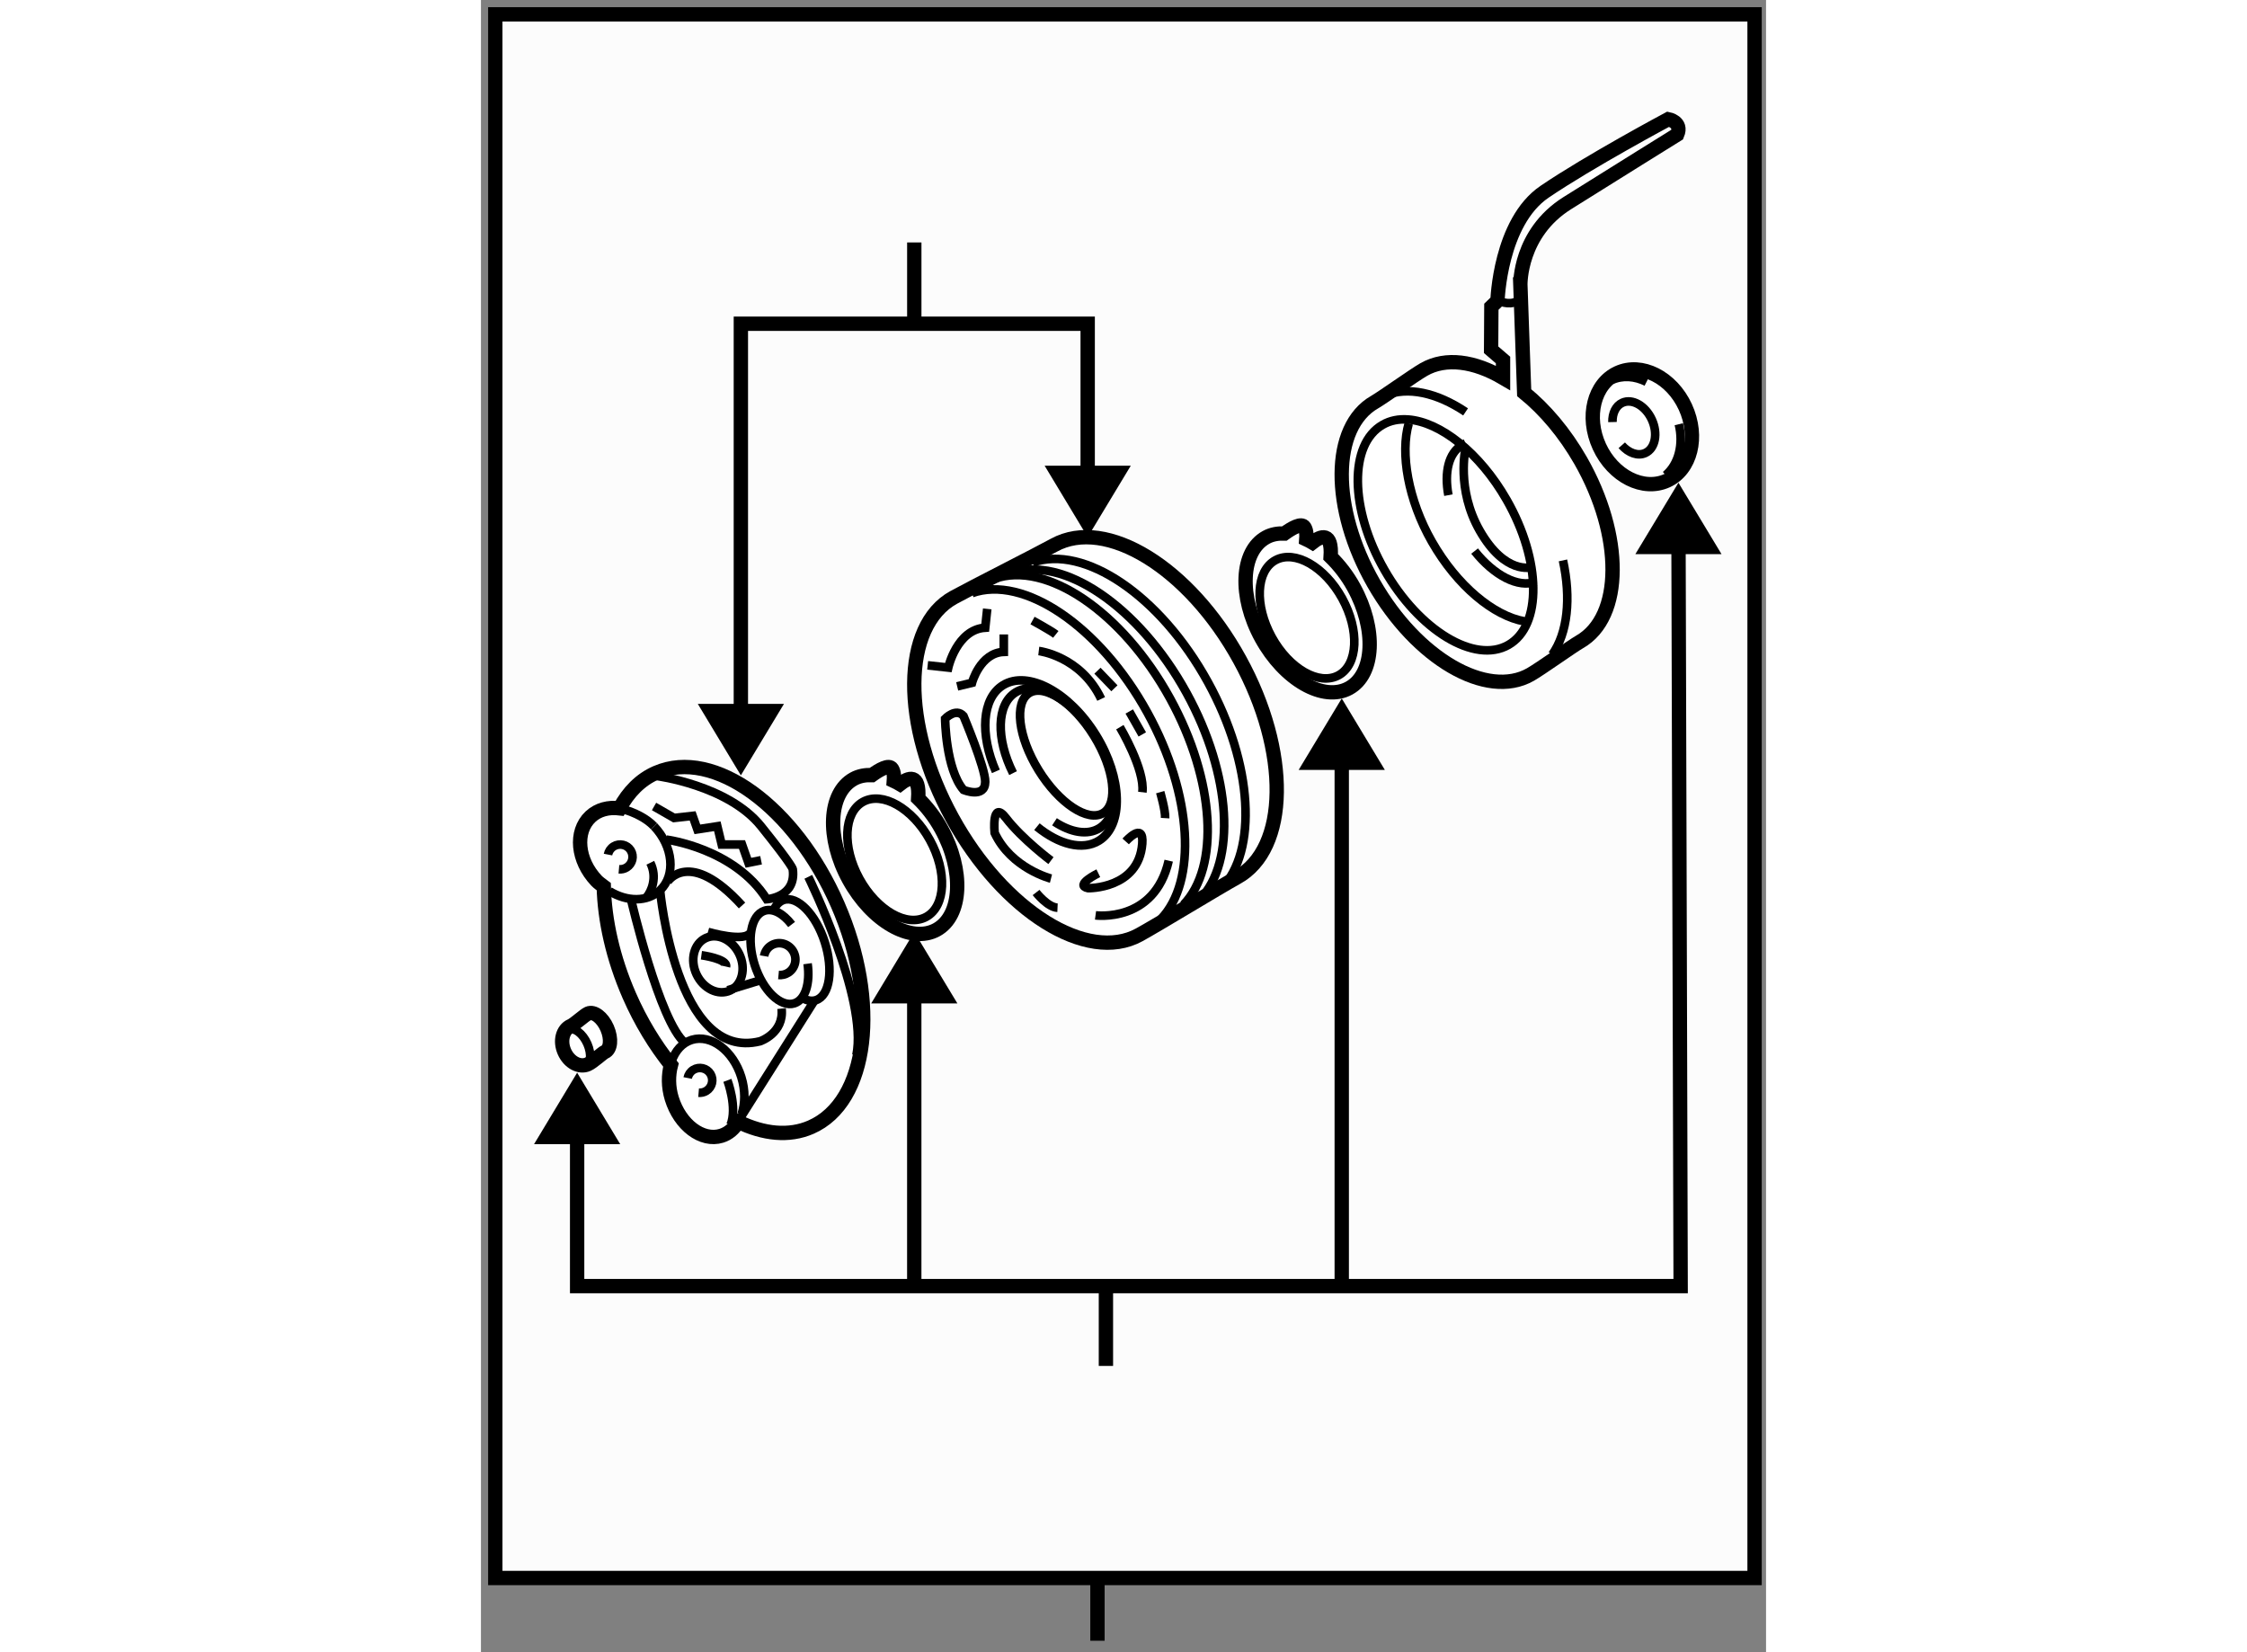
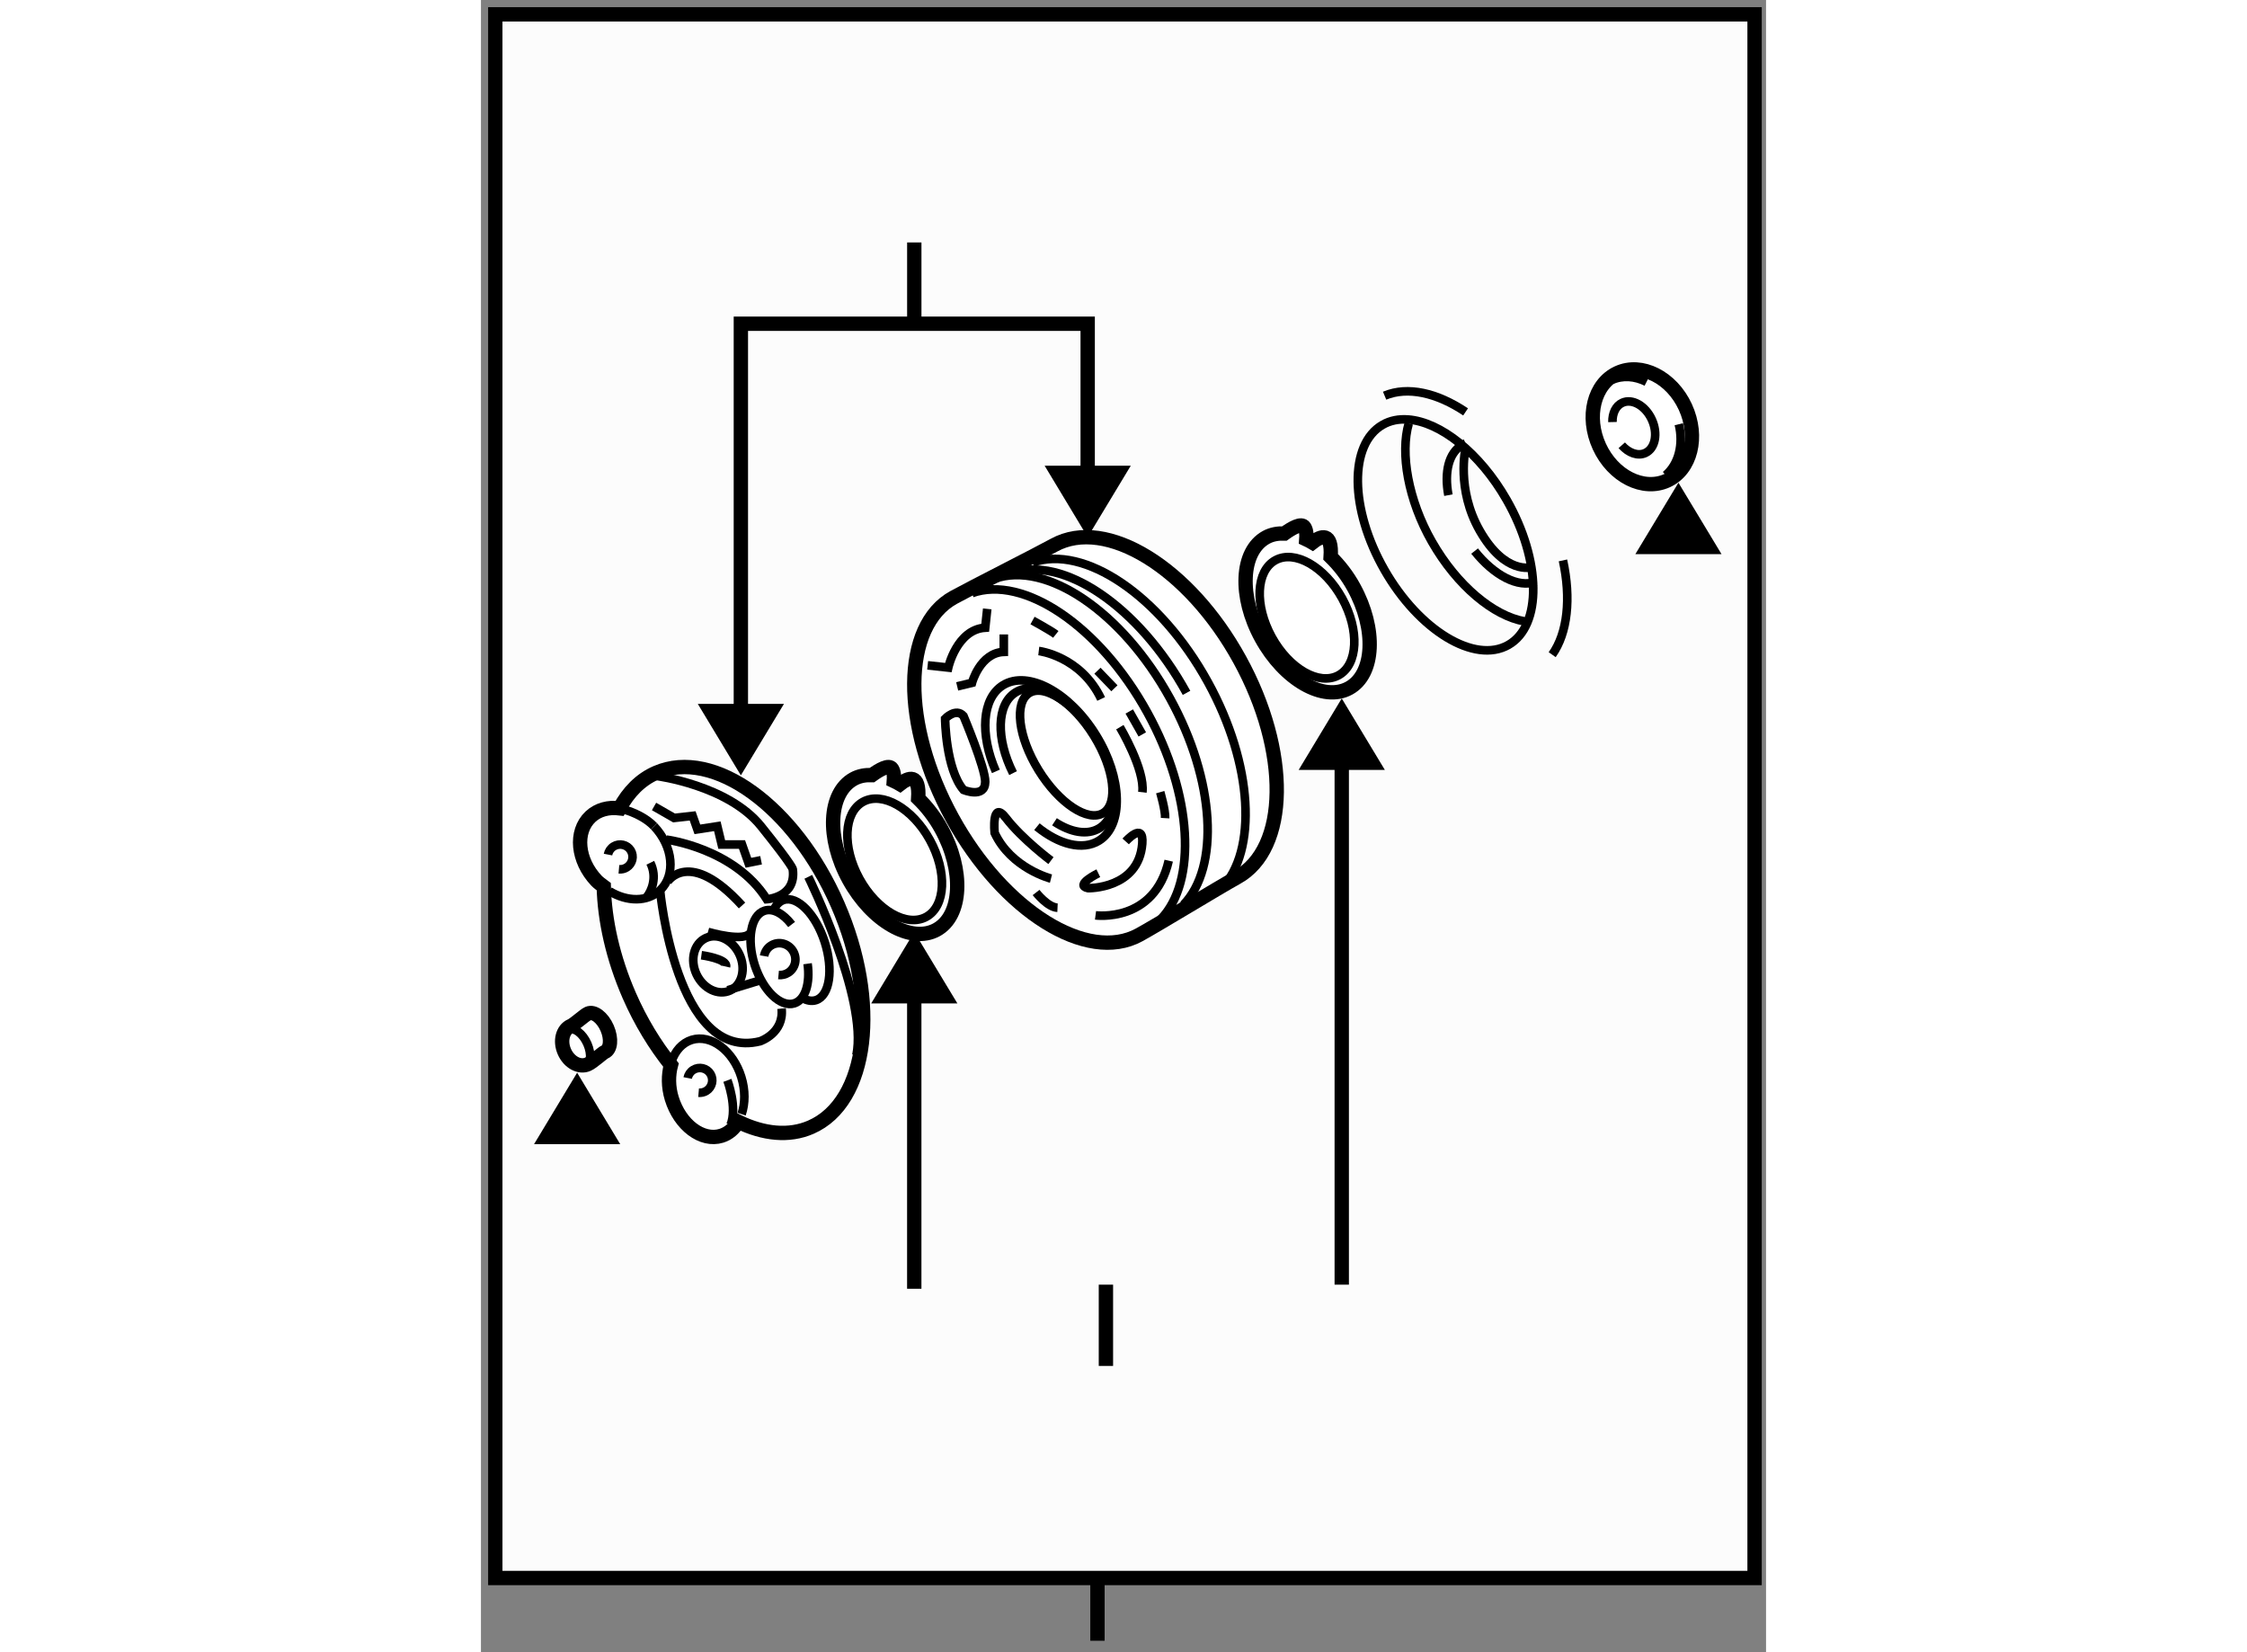
<svg xmlns="http://www.w3.org/2000/svg" version="1.1" x="0px" y="0px" width="244.8px" height="180px" viewBox="116 74.594 44.816 57.619" enable-background="new 0 0 244.8 180" xml:space="preserve">
  <rect x="116" y="74.594" width="44.816" height="57.619" fill="#808080" stroke="none" />
  <g>
    <rect x="116.5" y="75.094" fill="#FCFCFC" stroke="#000000" stroke-width="0.5" width="43.916" height="54.531" />
    <line fill="#FCFCFC" stroke="#000000" stroke-width="0.5" x1="137.5" y1="131.813" x2="137.5" y2="129.625" />
  </g>
  <g>
-     <path fill="#FFFFFF" stroke="#000000" stroke-width="0.5" d="M153.885,81.678c1.678-1.053,3.834-2.392,3.834-2.392    c0.188-0.442-0.313-0.536-0.313-0.536s-2.75,1.469-4.313,2.531s-1.642,3.802-1.642,3.802l-0.214,0.208l-0.009,1.5l0.416,0.358    v0.623c-0.996-0.585-1.996-0.73-2.761-0.293c-0.354,0.203-1.442,0.981-1.716,1.138c-1.519,0.867-1.534,3.698-0.033,6.322    c1.497,2.621,3.946,4.047,5.466,3.178c0.354-0.202,1.442-0.981,1.716-1.138c1.519-0.868,1.532-3.7,0.034-6.322    c-0.558-0.975-1.246-1.782-1.969-2.369l-0.133-3.772C152.25,84.516,152.207,82.73,153.885,81.678z" />
    <path fill="none" stroke="#000000" stroke-width="0.3" d="M148.334,89.224c1.12,0.083,2.497,1.158,3.437,2.803    c1.211,2.118,1.239,4.383,0.062,5.057s-3.116-0.501-4.326-2.618c-1.212-2.12-1.239-4.384-0.062-5.057    C147.708,89.257,148.01,89.199,148.334,89.224" />
    <path fill="none" stroke="#000000" stroke-width="0.3" d="M153.734,94.137c0.288,1.329,0.163,2.529-0.376,3.288" />
    <path fill="none" stroke="#000000" stroke-width="0.3" d="M147.514,88.393c0.807-0.336,1.828-0.101,2.824,0.565" />
    <path fill="none" stroke="#000000" stroke-width="0.3" d="M152.394,96.264c-1.078-0.191-2.347-1.234-3.229-2.776    c-0.838-1.465-1.109-3.099-0.809-4.128" />
    <path fill="none" stroke="#000000" stroke-width="0.3" d="M152.782,94.882c-0.601,0.227-1.455-0.219-2.13-1.07" />
    <path fill="none" stroke="#000000" stroke-width="0.3" d="M149.739,91.862c-0.15-0.799,0.008-1.478,0.477-1.746    c0.037-0.021,0.076-0.04,0.116-0.055" />
    <path fill="none" stroke="#000000" stroke-width="0.3" d="M150.338,90.225c0,0-0.334,1.429,0.496,2.879    c0.884,1.545,1.798,1.271,1.798,1.271" />
-     <path fill="none" stroke="#000000" stroke-width="0.3" d="M151.547,85.109c0,0,0.438,0.172,0.656-0.078" />
  </g>
  <g>
    <path fill="#FFFFFF" stroke="#000000" stroke-width="0.5" d="M128.439,106.137c-1.489-3.413-4.325-5.468-6.332-4.592    c-0.544,0.237-0.967,0.671-1.271,1.237c-0.384-0.046-0.751,0.043-1.018,0.294c-0.554,0.524-0.459,1.523,0.211,2.231    c0.079,0.082,0.168,0.14,0.254,0.206c0.029,1.176,0.318,2.49,0.888,3.797c0.401,0.918,0.901,1.733,1.455,2.425    c-0.092,0.349-0.099,0.754,0.029,1.17c0.285,0.924,1.057,1.505,1.728,1.298c0.25-0.077,0.449-0.253,0.587-0.491    c0.886,0.431,1.771,0.525,2.535,0.191C129.511,113.028,129.931,109.552,128.439,106.137z" />
    <path fill="none" stroke="#000000" stroke-width="0.3" d="M122.646,111.613c0.126-0.371,0.371-0.651,0.706-0.755    c0.67-0.206,1.443,0.375,1.728,1.299c0.143,0.462,0.136,0.921,0.01,1.292" />
    <path fill="none" stroke="#000000" stroke-width="0.3" d="M122.036,103.409c0.671,0.708,0.766,1.707,0.211,2.231    c-0.439,0.416-1.153,0.408-1.765,0.033" />
    <path fill="none" stroke="#000000" stroke-width="0.3" d="M121,102.828c0.331,0.095,0.76,0.291,1.035,0.581" />
    <path fill="none" stroke="#000000" stroke-width="0.3" d="M125.875,107.935c0.025-0.146,0.107-0.281,0.24-0.365    c0.255-0.162,0.596-0.082,0.761,0.179c0.167,0.261,0.096,0.604-0.158,0.765c-0.104,0.067-0.225,0.093-0.341,0.082" />
    <path fill="none" stroke="#000000" stroke-width="0.3" d="M120.43,104.396c0.022-0.113,0.09-0.218,0.196-0.284    c0.203-0.126,0.471-0.065,0.597,0.137c0.126,0.203,0.063,0.47-0.141,0.596c-0.084,0.053-0.179,0.072-0.271,0.064" />
    <path fill="none" stroke="#000000" stroke-width="0.3" d="M123.209,112.188c0.022-0.113,0.09-0.218,0.196-0.284    c0.203-0.126,0.471-0.065,0.597,0.137c0.126,0.203,0.063,0.47-0.141,0.596c-0.084,0.053-0.18,0.072-0.271,0.064" />
    <path fill="none" stroke="#000000" stroke-width="0.3" d="M124.594,112.27c0,0,0.359,0.949,0.109,1.559" />
    <path fill="none" stroke="#000000" stroke-width="0.3" d="M121.906,104.682c0.249,0.504,0.048,0.992-0.141,1.215" />
    <path fill="none" stroke="#000000" stroke-width="0.3" d="M122.247,105.641c0,0,0.55,6,3.487,5.266c0,0,0.844-0.281,0.75-1.141" />
    <ellipse transform="matrix(0.905 -0.426 0.426 0.905 -34.246 63.276)" fill="none" stroke="#000000" stroke-width="0.3" cx="124.243" cy="108.148" rx="0.825" ry="1.008" />
    <path fill="none" stroke="#000000" stroke-width="0.3" d="M127.391,108.202c0.095,0.686-0.079,1.259-0.463,1.382    c-0.478,0.153-1.096-0.446-1.382-1.337c-0.286-0.893-0.133-1.74,0.344-1.893c0.299-0.096,0.652,0.103,0.944,0.481" />
    <path fill="none" stroke="#000000" stroke-width="0.3" d="M126.199,106.354c0.08-0.191,0.201-0.325,0.36-0.376    c0.48-0.154,1.119,0.504,1.43,1.469c0.309,0.965,0.173,1.873-0.306,2.026c-0.153,0.049-0.322,0.016-0.492-0.084" />
    <line fill="none" stroke="#000000" stroke-width="0.3" x1="124.609" y1="109.126" x2="125.769" y2="108.771" />
    <path fill="none" stroke="#000000" stroke-width="0.3" d="M123.916,107.094c0,0,1.351,0.396,1.485,0" />
    <path fill="none" stroke="#000000" stroke-width="0.3" d="M123.688,107.906c0,0,0.922,0.125,0.859,0.398" />
    <path fill="none" stroke="#000000" stroke-width="0.3" d="M122.508,105.344c0,0,0.755-1.196,2.597,0.828" />
    <path fill="none" stroke="#000000" stroke-width="0.3" d="M122.469,103.875c0,0,2.375,0.299,3.5,2.079c0,0,1.031-0.063,0.906-1.04    c0,0,0.047-0.07-1.106-1.505s-3.644-1.753-3.644-1.753" />
    <polyline fill="none" stroke="#000000" stroke-width="0.3" points="122.036,102.719 122.734,103.119 123.382,103.047     123.547,103.516 124.243,103.409 124.396,104.046 125.104,104.046 125.328,104.682 125.769,104.594   " />
    <path fill="none" stroke="#000000" stroke-width="0.3" d="M127.416,105.172c0,0,2.084,4.234,1.678,6.219" />
-     <line fill="none" stroke="#000000" stroke-width="0.3" x1="125.016" y1="113.625" x2="127.625" y2="109.495" />
-     <path fill="none" stroke="#000000" stroke-width="0.3" d="M121.229,105.941c0,0,0.994,4.293,1.891,5.027" />
  </g>
  <g>
    <path fill="#FFFFFF" stroke="#000000" stroke-width="0.5" d="M142.459,97.594c-1.76-3.202-4.657-4.986-6.471-3.99    c-0.621,0.341-2.851,1.467-3.501,1.824c-1.813,0.994-1.838,4.438-0.051,7.689c1.787,3.252,4.707,5.075,6.519,4.079    c0.653-0.358,2.787-1.66,3.404-2C144.178,104.199,144.221,100.797,142.459,97.594z" />
    <path fill="none" stroke="#000000" stroke-width="0.3" d="M133.125,95.279c1.792-0.64,4.451,1.138,6.118,4.169    c1.579,2.871,1.732,5.892,0.467,7.198" />
    <path fill="none" stroke="#000000" stroke-width="0.3" d="M133.913,94.779c1.792-0.64,4.451,1.138,6.118,4.169    c1.579,2.871,1.732,5.892,0.467,7.198" />
-     <path fill="none" stroke="#000000" stroke-width="0.3" d="M134.488,94.588c1.792-0.64,4.451,1.138,6.118,4.169    c1.579,2.871,1.732,5.892,0.467,7.198" />
+     <path fill="none" stroke="#000000" stroke-width="0.3" d="M134.488,94.588c1.792-0.64,4.451,1.138,6.118,4.169    " />
    <path fill="none" stroke="#000000" stroke-width="0.3" d="M135.235,94.215c1.792-0.64,4.451,1.138,6.118,4.169    c1.579,2.871,1.732,5.892,0.467,7.198" />
    <ellipse transform="matrix(0.851 -0.525 0.525 0.851 -32.679 86.567)" fill="none" stroke="#000000" stroke-width="0.3" cx="136.419" cy="100.949" rx="1.136" ry="2.458" />
    <path fill="none" stroke="#000000" stroke-width="0.3" d="M134.556,101.556c-0.599-1.194-0.579-2.404,0.092-2.817    c0.741-0.457,1.996,0.232,2.803,1.542c0.806,1.307,0.858,2.738,0.117,3.195c-0.417,0.257-0.997,0.151-1.567-0.224" />
    <path fill="none" stroke="#000000" stroke-width="0.3" d="M133.957,101.495c-0.563-1.288-0.488-2.55,0.251-3.006    c0.867-0.534,2.319,0.245,3.242,1.744c0.923,1.496,0.967,3.144,0.101,3.679c-0.572,0.353-1.4,0.132-2.162-0.489" />
    <path fill="none" stroke="#000000" stroke-width="0.3" d="M132.608,98.531l0.517-0.125c0,0,0.281-1.047,1.109-1.078v-0.609" />
    <path fill="none" stroke="#000000" stroke-width="0.3" d="M133.656,95.828l-0.07,0.656c-0.992,0.063-1.289,1.391-1.289,1.391    l-0.719-0.078" />
    <path fill="none" stroke="#000000" stroke-width="0.3" d="M135.235,96.234c0,0,0.655,0.359,0.812,0.484" />
    <line fill="none" stroke="#000000" stroke-width="0.3" x1="137.5" y1="97.984" x2="138.091" y2="98.597" />
    <line fill="none" stroke="#000000" stroke-width="0.3" x1="138.609" y1="99.406" x2="139.063" y2="100.206" />
    <path fill="none" stroke="#000000" stroke-width="0.3" d="M139.688,102.219c0,0,0.188,0.643,0.172,0.907" />
    <path fill="none" stroke="#000000" stroke-width="0.3" d="M137.432,106.516c0,0,2.053,0.279,2.553-1.907" />
    <path fill="none" stroke="#000000" stroke-width="0.3" d="M138.484,103.938c0,0,0.641-0.719,0.578,0.078    c-0.125,1.589-1.891,1.552-1.891,1.552c-0.5-0.104,0.359-0.521,0.359-0.521" />
    <path fill="none" stroke="#000000" stroke-width="0.3" d="M135.879,105.234c0,0-1.388-0.354-1.966-1.595    c0,0-0.114-1.184,0.399-0.514c0.563,0.733,1.566,1.482,1.566,1.482" />
    <path fill="none" stroke="#000000" stroke-width="0.3" d="M135.359,105.719c0,0,0.402,0.516,0.748,0.531" />
    <path fill="none" stroke="#000000" stroke-width="0.3" d="M132.828,99.563c0,0,0.764,1.816,0.758,2.297    c-0.008,0.594-0.758,0.281-0.758,0.281c-0.625-0.734-0.641-2.484-0.641-2.484S132.563,99.266,132.828,99.563z" />
    <path fill="none" stroke="#000000" stroke-width="0.3" d="M138.281,99.953c0,0,0.883,1.477,0.785,2.27" />
    <path fill="none" stroke="#000000" stroke-width="0.3" d="M135.453,97.297c0,0,1.461,0.172,2.176,1.672" />
  </g>
  <g>
    <polygon points="135.657,90.834 137.159,93.326 138.662,90.834   " />
    <line fill="none" stroke="#000000" stroke-width="0.5" x1="131.112" y1="85.883" x2="131.112" y2="83.049" />
    <polygon points="123.562,99.141 125.064,101.633 126.567,99.141   " />
    <polyline fill="none" stroke="#000000" stroke-width="0.5" points="137.159,91.983 137.159,85.884 125.064,85.884 125.064,100.29       " />
  </g>
  <g>
    <path fill="#FFFFFF" stroke="#000000" stroke-width="0.5" d="M120.4,110.448c-0.162-0.37-0.459-0.597-0.665-0.507    c-0.133,0.059-0.462,0.37-0.598,0.43c-0.288,0.126-0.39,0.527-0.228,0.898c0.162,0.37,0.526,0.567,0.814,0.441    c0.18-0.079,0.507-0.391,0.597-0.43C120.526,111.191,120.562,110.819,120.4,110.448z" />
    <ellipse transform="matrix(0.916 -0.401 0.401 0.916 -34.557 57.269)" fill="none" stroke="#000000" stroke-width="0.3" cx="119.376" cy="111.094" rx="0.406" ry="0.717" />
  </g>
  <g>
    <path fill="#FFFFFF" stroke="#000000" stroke-width="0.5" d="M132.055,103.502c-0.229-0.417-0.508-0.771-0.807-1.063    c0.059-0.896-0.345-0.73-0.635-0.501c-0.071-0.043-0.143-0.075-0.214-0.109c0.012-0.147,0.007-0.307-0.064-0.423    c-0.103-0.167-0.446,0.036-0.698,0.218c-0.228-0.008-0.445,0.028-0.638,0.134c-0.889,0.487-0.963,2.062-0.164,3.515    s2.167,2.233,3.055,1.745C132.78,106.528,132.854,104.955,132.055,103.502z" />
    <ellipse transform="matrix(0.876 -0.482 0.482 0.876 -34.263 75.8)" fill="none" stroke="#000000" stroke-width="0.3" cx="130.445" cy="104.608" rx="1.401" ry="2.289" />
  </g>
  <g>
    <path fill="#FFFFFF" stroke="#000000" stroke-width="0.5" d="M146.439,95.077c-0.229-0.417-0.508-0.771-0.807-1.063    c0.059-0.896-0.345-0.73-0.635-0.501c-0.071-0.043-0.143-0.075-0.214-0.109c0.012-0.147,0.007-0.307-0.064-0.423    c-0.103-0.167-0.446,0.036-0.698,0.218c-0.228-0.008-0.445,0.028-0.638,0.134c-0.889,0.487-0.963,2.062-0.164,3.515    s2.167,2.233,3.055,1.745C147.165,98.104,147.238,96.53,146.439,95.077z" />
    <ellipse transform="matrix(0.876 -0.482 0.482 0.876 -28.424 81.689)" fill="none" stroke="#000000" stroke-width="0.3" cx="144.83" cy="96.183" rx="1.401" ry="2.289" />
  </g>
  <g>
    <ellipse transform="matrix(0.909 -0.417 0.417 0.909 -23.044 73.432)" fill="#FFFFFF" stroke="#000000" stroke-width="0.5" cx="156.49" cy="89.441" rx="1.65" ry="2.066" />
    <path fill="none" stroke="#000000" stroke-width="0.3" d="M155.425,87.852c0.386-0.177,0.825-0.141,1.223,0.06" />
    <path fill="none" stroke="#000000" stroke-width="0.3" d="M157.774,89.388c0.171,0.703-0.007,1.397-0.459,1.778" />
    <path fill="none" stroke="#000000" stroke-width="0.3" d="M155.46,89.313c-0.007-0.306,0.115-0.568,0.344-0.673    c0.347-0.159,0.808,0.104,1.029,0.587c0.222,0.484,0.121,1.005-0.226,1.164c-0.26,0.12-0.583,0.002-0.823-0.268" />
  </g>
  <g>
    <polygon points="120.856,114.495 119.354,112.003 117.852,114.495   " />
    <line fill="none" stroke="#000000" stroke-width="0.5" x1="137.795" y1="119.395" x2="137.795" y2="122.229" />
    <line fill="none" stroke="#000000" stroke-width="0.5" x1="131.111" y1="108.438" x2="131.111" y2="119.538" />
    <polygon points="132.615,109.587 131.111,107.095 129.609,109.587   " />
-     <polyline fill="none" stroke="#000000" stroke-width="0.5" points="119.354,113.346 119.354,119.445 157.838,119.445     157.761,92.771   " />
    <line fill="none" stroke="#000000" stroke-width="0.5" x1="146.019" y1="100.294" x2="146.019" y2="119.395" />
    <polygon points="147.522,101.443 146.019,98.951 144.517,101.443   " />
    <polygon points="159.264,93.92 157.761,91.428 156.258,93.92   " />
  </g>
</svg>